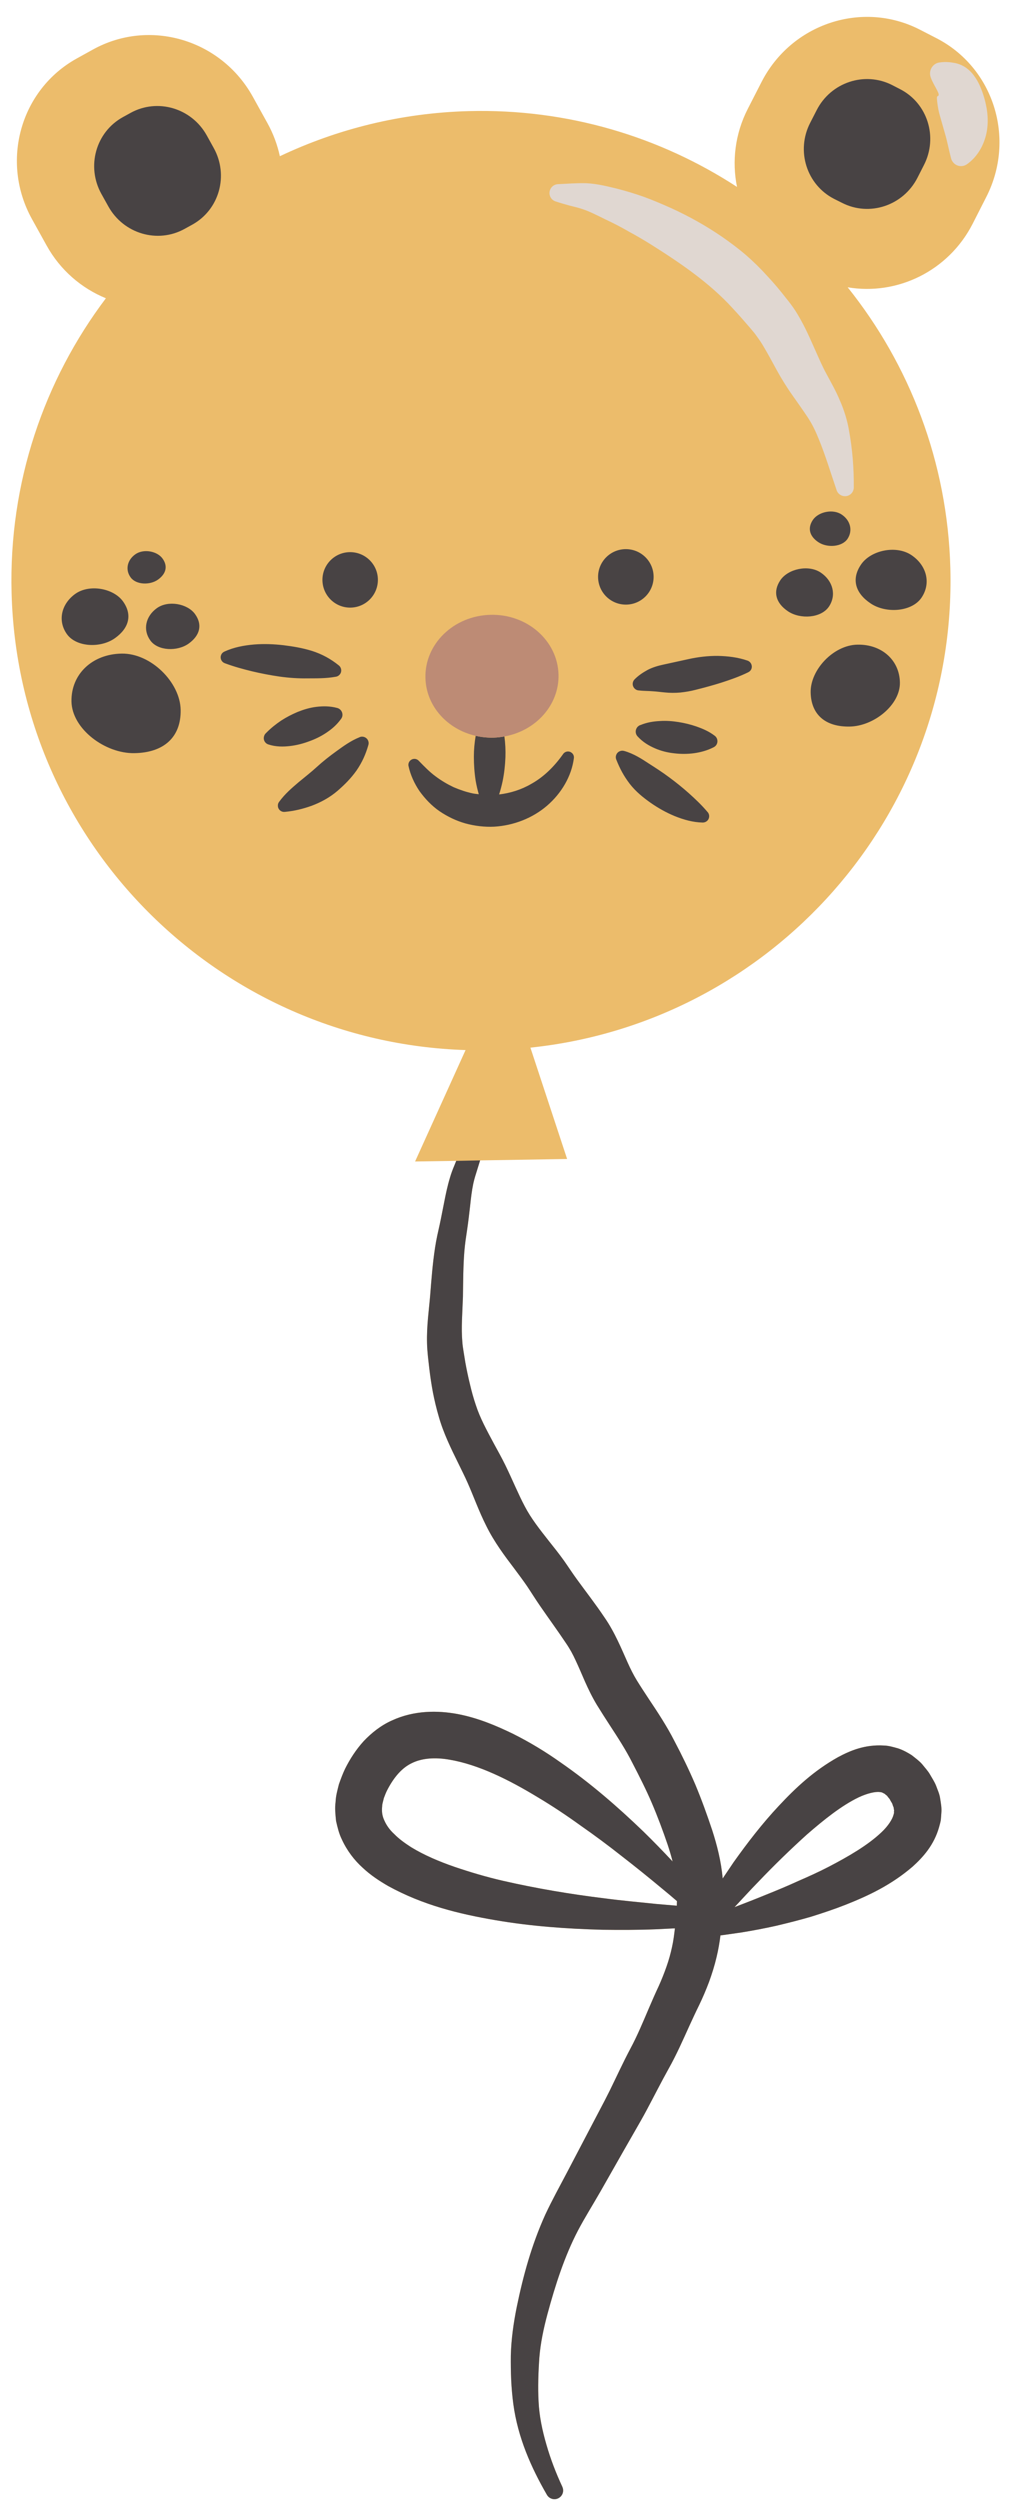
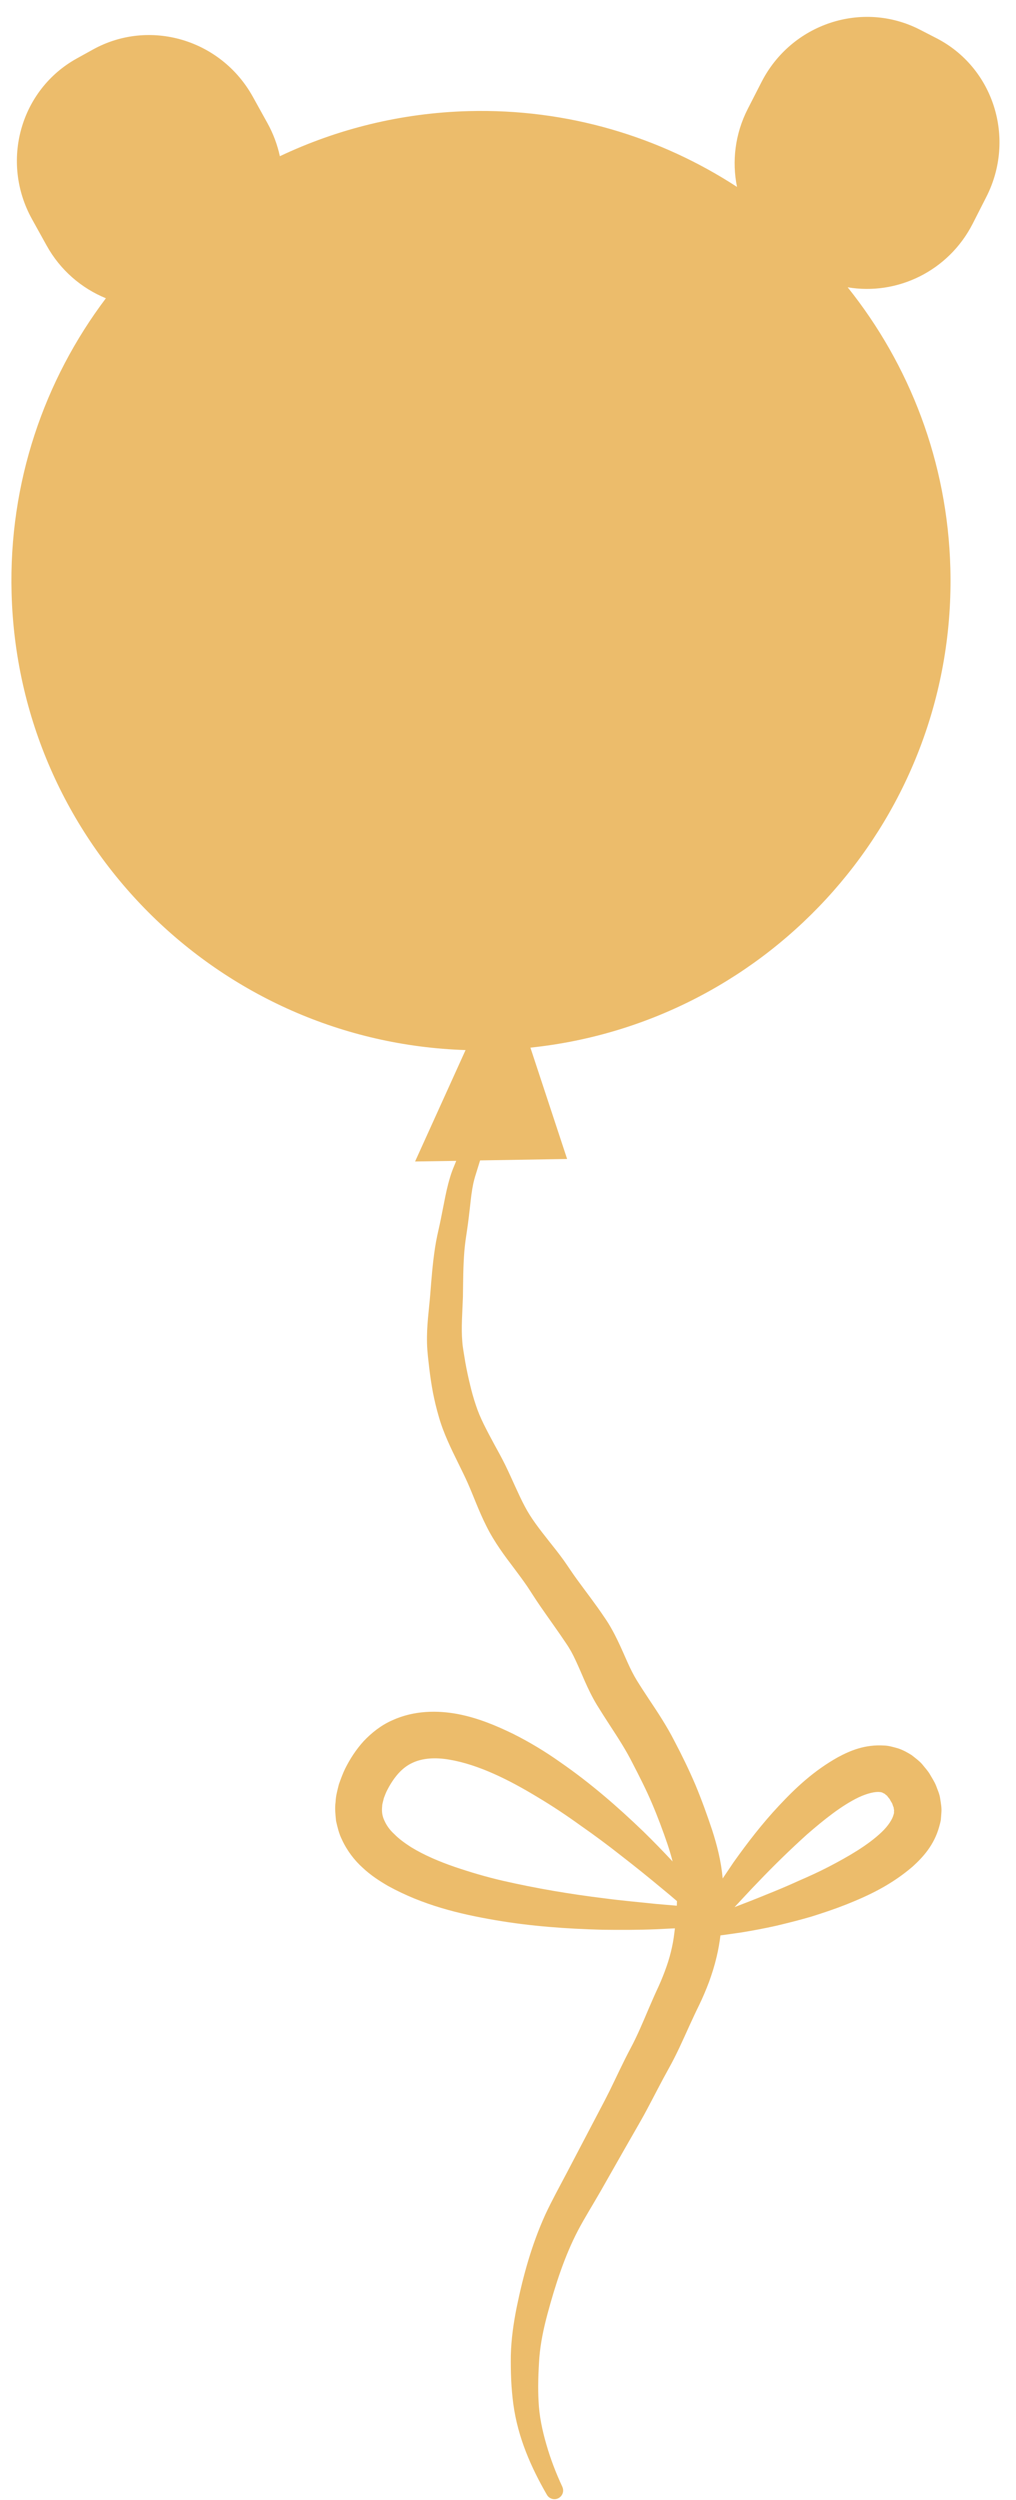
<svg xmlns="http://www.w3.org/2000/svg" height="503.6" preserveAspectRatio="xMidYMid meet" version="1.0" viewBox="-2.3 -3.4 204.7 503.6" width="204.7" zoomAndPan="magnify">
  <g id="change1_1">
    <path d="M186.295,4.252l-3.316-1.706c-11.588-5.914-25.855-1.18-31.864,10.6l-2.758,5.388 c-2.583,5.053-3.204,10.584-2.168,15.717c-15.51-10.106-34.144-15.797-54.069-15.271 c-13.613,0.367-26.476,3.603-38.033,9.086c-0.494-2.279-1.323-4.543-2.519-6.695l-2.933-5.292 C42.227,4.523,27.817,0.267,16.42,6.579l-3.252,1.801C1.771,14.693-2.261,29.182,4.146,40.739l2.933,5.292 c2.774,5.021,7.061,8.639,11.955,10.648C6.601,73.161-0.556,93.804,0.034,116.04 c1.307,50.355,41.748,90.476,91.465,92.07l-10.17,22.444l8.289-0.128l-0.414,1.02 c-0.287,0.669-0.638,1.61-0.861,2.407c-0.494,1.642-0.829,3.236-1.132,4.798c-0.319,1.546-0.59,3.06-0.909,4.527 l-0.51,2.311c-0.175,0.813-0.319,1.642-0.446,2.455c-0.494,3.22-0.733,6.488-0.972,9.501 c-0.239,2.949-0.734,6.201-0.638,9.723c0.016,0.845,0.096,1.801,0.175,2.598l0.271,2.407 c0.192,1.61,0.43,3.236,0.733,4.862c0.319,1.626,0.702,3.252,1.18,4.878c0.478,1.706,1.116,3.348,1.786,4.878 s1.387,2.997,2.088,4.415c0.685,1.419,1.387,2.789,1.945,4.065c1.18,2.646,2.232,5.659,3.794,8.751 c1.578,3.188,3.698,6.01,5.563,8.464c0.941,1.259,1.833,2.455,2.63,3.618c0.717,1.068,1.689,2.63,2.582,3.921 c1.833,2.662,3.65,5.149,5.276,7.588c0.446,0.654,0.701,1.1,1.036,1.674c0.319,0.59,0.622,1.18,0.909,1.817 c0.606,1.291,1.196,2.694,1.849,4.192c0.67,1.498,1.435,3.108,2.407,4.718c0.861,1.403,1.738,2.758,2.583,4.065 c1.738,2.662,3.268,5.021,4.575,7.619c1.403,2.71,2.774,5.404,3.921,8.098c1.116,2.598,2.248,5.627,3.172,8.353 c0.383,1.148,0.717,2.279,1.004,3.395c-1.913-2.04-3.857-4.049-5.866-6.01 c-5.197-5.005-10.664-9.755-16.721-13.948c-3.013-2.136-6.185-4.065-9.596-5.77 c-3.427-1.658-7.045-3.188-11.126-3.969c-4.017-0.749-8.783-0.765-13.23,1.291c-2.2,0.972-4.129,2.502-5.723,4.192 c-1.546,1.706-2.758,3.603-3.714,5.515c-0.478,0.988-0.877,2.072-1.259,3.156 c-0.287,1.164-0.622,2.28-0.67,3.571c-0.175,1.227-0.032,2.535,0.096,3.81c0.287,1.275,0.59,2.55,1.148,3.682 c1.052,2.311,2.567,4.256,4.192,5.722c1.642,1.546,3.395,2.678,5.149,3.698 c7.077,3.889,14.314,5.627,21.535,6.87c7.205,1.243,14.426,1.753,21.615,1.945 c3.603,0.048,7.189,0.048,10.776-0.096c1.275-0.064,2.566-0.128,3.857-0.191c-0.16,1.371-0.303,2.502-0.574,3.73 c-0.287,1.339-0.653,2.662-1.116,3.969c-0.462,1.323-0.988,2.646-1.578,3.953 c-0.653,1.387-1.339,2.949-1.945,4.368c-1.243,2.917-2.375,5.643-3.746,8.193c-1.53,2.885-2.837,5.754-4.176,8.48 c-0.685,1.387-1.339,2.63-2.072,4.017l-2.2,4.192l-4.352,8.305c-1.403,2.678-2.949,5.451-4.352,8.448 c-2.774,6.137-4.463,12.338-5.755,18.618c-0.638,3.172-1.116,6.456-1.196,9.819 c-0.032,3.284,0.064,6.44,0.51,9.756c0.908,6.711,3.555,12.704,6.759,18.251 c0.446,0.781,1.435,1.116,2.263,0.717c0.877-0.414,1.259-1.45,0.845-2.327v-0.016 c-1.291-2.758-2.375-5.595-3.204-8.48c-0.845-2.901-1.435-5.738-1.578-8.656c-0.16-2.901-0.048-6.01,0.16-8.942 c0.239-2.885,0.845-5.77,1.625-8.687c1.578-5.85,3.459-11.684,6.137-16.817c1.355-2.582,2.997-5.181,4.591-7.97 l4.622-8.13l2.311-4.033c0.765-1.339,1.626-2.821,2.359-4.208c1.514-2.837,2.901-5.595,4.352-8.194 c1.642-2.917,2.965-5.946,4.24-8.751c0.654-1.419,1.244-2.71,1.945-4.128c0.733-1.514,1.403-3.092,2.009-4.702 c0.59-1.626,1.116-3.3,1.514-5.005c0.351-1.435,0.606-2.981,0.781-4.352l0.542-0.064l3.587-0.51 c2.375-0.383,4.734-0.829,7.093-1.355c2.343-0.558,4.702-1.148,7.045-1.833c2.327-0.733,4.638-1.498,6.95-2.407 c4.622-1.833,9.197-3.985,13.517-7.699c2.072-1.881,4.304-4.32,5.324-7.986c0.128-0.462,0.255-0.909,0.335-1.371 c0.048-0.494,0.08-0.972,0.112-1.45c0.096-0.989-0.095-1.929-0.239-2.869c-0.128-0.972-0.526-1.754-0.829-2.614 c-0.335-0.829-0.797-1.498-1.212-2.232c-0.399-0.717-1.036-1.387-1.578-2.072c-0.574-0.669-1.403-1.275-2.136-1.849 c-0.829-0.526-1.737-1.02-2.678-1.339c-0.957-0.271-1.961-0.574-2.885-0.59 c-3.857-0.239-6.822,1.036-9.261,2.343c-4.894,2.742-8.544,6.185-11.924,9.803 c-3.363,3.587-6.328,7.444-9.118,11.366c-0.733,1.084-1.466,2.168-2.2,3.268 c-0.303-3.475-1.148-6.743-2.12-9.755c-1.068-3.188-2.088-6.025-3.395-9.166c-1.307-3.044-2.726-5.962-4.208-8.767 c-1.514-2.981-3.411-5.85-5.117-8.4c-0.861-1.307-1.69-2.566-2.455-3.809c-0.653-1.068-1.259-2.264-1.865-3.618 c-0.606-1.339-1.227-2.821-1.977-4.368c-0.367-0.765-0.765-1.546-1.212-2.343 c-0.43-0.781-0.989-1.674-1.435-2.311c-1.833-2.742-3.778-5.228-5.548-7.667c-0.924-1.259-1.61-2.343-2.662-3.842 c-0.988-1.371-2.009-2.662-2.981-3.873c-1.945-2.471-3.65-4.638-4.894-7.029 c-1.307-2.455-2.455-5.292-3.921-8.305c-0.765-1.562-1.546-2.933-2.28-4.288c-0.733-1.355-1.435-2.678-2.072-3.969 c-0.637-1.307-1.179-2.566-1.594-3.857c-0.462-1.355-0.845-2.742-1.179-4.176c-0.351-1.419-0.654-2.869-0.925-4.352 l-0.367-2.231c-0.128-0.749-0.207-1.339-0.255-2.04c-0.239-2.742,0.016-5.707,0.128-8.99 c0.048-3.204,0.048-6.201,0.287-9.166c0.064-0.733,0.144-1.467,0.239-2.184l0.335-2.279 c0.239-1.61,0.414-3.188,0.59-4.718c0.159-1.53,0.335-3.013,0.622-4.399c0.159-0.717,0.303-1.259,0.558-2.056 l0.686-2.216c0.048-0.159,0.096-0.303,0.143-0.462l17.534-0.287l-7.396-22.428 c48.633-5.101,85.917-46.816,84.61-96.533c-0.558-21.456-8.241-41.062-20.691-56.619 c9.931,1.69,20.292-3.22,25.186-12.8l2.742-5.388C202.426,24.496,197.899,10.166,186.295,4.252z M150.413,375.721 c3.204-3.364,6.519-6.583,9.867-9.612c3.395-2.949,6.934-5.802,10.409-7.476c1.722-0.813,3.395-1.196,4.272-1.068 c0.478,0.016,0.686,0.223,1.036,0.383c0.143,0.207,0.335,0.223,0.51,0.478c0.159,0.271,0.399,0.414,0.542,0.749 c0.144,0.303,0.399,0.606,0.478,0.877c0.032,0.255,0.239,0.542,0.239,0.749c0,0.223,0.128,0.446,0.048,0.654 c0,0.096,0,0.207,0.016,0.303l-0.096,0.351c-0.223,0.924-1.1,2.311-2.471,3.587c-2.741,2.598-6.647,4.862-10.6,6.918 c-1.992,1.036-4.081,1.977-6.169,2.885c-2.088,0.957-4.224,1.849-6.376,2.71 c-2.12,0.877-4.272,1.706-6.424,2.534C147.273,379.069,148.803,377.363,150.413,375.721z M134.091,379.531 c-0.016,0.303-0.016,0.606-0.032,0.925l-4.113-0.351c-3.491-0.367-6.982-0.67-10.441-1.132 c-6.934-0.845-13.804-2.009-20.483-3.539c-3.332-0.765-6.599-1.737-9.74-2.805 c-3.14-1.084-6.169-2.375-8.767-3.969c-1.259-0.813-2.455-1.674-3.363-2.614c-0.989-0.893-1.626-1.865-2.024-2.774 c-0.43-0.909-0.542-1.801-0.43-2.853c0-0.494,0.223-1.068,0.335-1.626c0.223-0.574,0.43-1.164,0.749-1.753 c1.307-2.487,2.917-4.383,4.942-5.324c2.009-0.988,4.654-1.18,7.556-0.67c5.834,0.988,12.003,4.065,17.773,7.572 c2.917,1.737,5.787,3.65,8.592,5.675c2.837,1.977,5.627,4.049,8.369,6.217c2.758,2.136,5.483,4.336,8.177,6.583 C132.162,377.889,133.134,378.702,134.091,379.531z" fill="#ECBC6B" />
  </g>
  <g id="change2_1">
-     <path d="M187.124,358.889c-0.128-0.972-0.526-1.754-0.829-2.614c-0.335-0.829-0.797-1.498-1.212-2.232 c-0.399-0.717-1.036-1.387-1.578-2.072c-0.574-0.669-1.403-1.275-2.136-1.849c-0.829-0.526-1.737-1.02-2.678-1.339 c-0.957-0.271-1.961-0.574-2.885-0.59c-3.857-0.239-6.822,1.036-9.261,2.343 c-4.894,2.742-8.544,6.185-11.924,9.803c-3.363,3.587-6.328,7.444-9.118,11.366 c-0.733,1.084-1.466,2.168-2.2,3.268c-0.303-3.475-1.148-6.743-2.12-9.755c-1.068-3.188-2.088-6.025-3.395-9.166 c-1.307-3.044-2.726-5.962-4.208-8.767c-1.514-2.981-3.411-5.85-5.117-8.4c-0.861-1.307-1.69-2.566-2.455-3.809 c-0.653-1.068-1.259-2.264-1.865-3.618c-0.606-1.339-1.227-2.821-1.977-4.368 c-0.367-0.765-0.765-1.546-1.212-2.343c-0.43-0.781-0.989-1.674-1.435-2.311c-1.833-2.742-3.778-5.228-5.548-7.667 c-0.924-1.259-1.61-2.343-2.662-3.842c-0.988-1.371-2.009-2.662-2.981-3.873c-1.945-2.471-3.65-4.638-4.894-7.029 c-1.307-2.455-2.455-5.292-3.921-8.305c-0.765-1.562-1.546-2.933-2.28-4.288c-0.733-1.355-1.435-2.678-2.072-3.969 c-0.637-1.307-1.179-2.566-1.594-3.857c-0.462-1.355-0.845-2.742-1.179-4.176c-0.351-1.419-0.654-2.869-0.925-4.352 L91.1,268.843c-0.128-0.749-0.207-1.339-0.255-2.04c-0.239-2.742,0.016-5.707,0.128-8.99 c0.048-3.204,0.048-6.201,0.287-9.166c0.064-0.733,0.144-1.467,0.239-2.184l0.335-2.279 c0.239-1.61,0.414-3.188,0.59-4.718c0.159-1.53,0.335-3.013,0.622-4.399c0.159-0.717,0.303-1.259,0.558-2.056 l0.686-2.216c0.048-0.159,0.096-0.303,0.143-0.462l-4.814,0.096l-0.414,1.02c-0.287,0.669-0.638,1.61-0.861,2.407 c-0.494,1.642-0.829,3.236-1.132,4.798c-0.319,1.546-0.59,3.06-0.909,4.527l-0.51,2.311 c-0.175,0.813-0.319,1.642-0.446,2.455c-0.494,3.22-0.733,6.488-0.972,9.501c-0.239,2.949-0.734,6.201-0.638,9.723 c0.016,0.845,0.096,1.801,0.175,2.598l0.271,2.407c0.192,1.61,0.43,3.236,0.733,4.862 c0.319,1.626,0.702,3.252,1.18,4.878c0.478,1.706,1.116,3.348,1.786,4.878s1.387,2.997,2.088,4.415 c0.685,1.419,1.387,2.789,1.945,4.065c1.18,2.646,2.232,5.659,3.794,8.751c1.578,3.188,3.698,6.01,5.563,8.464 c0.941,1.259,1.833,2.455,2.63,3.618c0.717,1.068,1.689,2.63,2.582,3.921c1.833,2.662,3.65,5.149,5.276,7.588 c0.446,0.654,0.701,1.1,1.036,1.674c0.319,0.59,0.622,1.18,0.909,1.817c0.606,1.291,1.196,2.694,1.849,4.192 c0.67,1.498,1.435,3.108,2.407,4.718c0.861,1.403,1.738,2.758,2.583,4.065c1.738,2.662,3.268,5.021,4.575,7.619 c1.403,2.71,2.774,5.404,3.921,8.098c1.116,2.598,2.248,5.627,3.172,8.353c0.383,1.148,0.717,2.279,1.004,3.395 c-1.913-2.04-3.857-4.049-5.866-6.01c-5.197-5.005-10.664-9.755-16.721-13.948 c-3.013-2.136-6.185-4.065-9.596-5.77c-3.427-1.658-7.045-3.188-11.126-3.969c-4.017-0.749-8.783-0.765-13.23,1.291 c-2.2,0.972-4.129,2.502-5.723,4.192c-1.546,1.706-2.758,3.603-3.714,5.515 c-0.478,0.988-0.877,2.072-1.259,3.156c-0.287,1.164-0.622,2.28-0.67,3.571 c-0.175,1.227-0.032,2.535,0.096,3.81c0.287,1.275,0.59,2.55,1.148,3.682c1.052,2.311,2.567,4.256,4.192,5.722 c1.642,1.546,3.395,2.678,5.149,3.698c7.077,3.889,14.314,5.627,21.535,6.87 c7.205,1.243,14.426,1.753,21.615,1.945c3.603,0.048,7.189,0.048,10.776-0.096c1.275-0.064,2.566-0.128,3.857-0.191 c-0.16,1.371-0.303,2.502-0.574,3.73c-0.287,1.339-0.653,2.662-1.116,3.969 c-0.462,1.323-0.988,2.646-1.578,3.953c-0.653,1.387-1.339,2.949-1.945,4.368 c-1.243,2.917-2.375,5.643-3.746,8.193c-1.53,2.885-2.837,5.754-4.176,8.48c-0.685,1.387-1.339,2.63-2.072,4.017 l-2.2,4.192l-4.352,8.305c-1.403,2.678-2.949,5.451-4.352,8.448c-2.774,6.137-4.463,12.338-5.755,18.618 c-0.638,3.172-1.116,6.456-1.196,9.819c-0.032,3.284,0.064,6.44,0.51,9.756 c0.908,6.711,3.555,12.704,6.759,18.251c0.446,0.781,1.435,1.116,2.263,0.717 c0.877-0.414,1.259-1.45,0.845-2.327v-0.016c-1.291-2.758-2.375-5.595-3.204-8.48 c-0.845-2.901-1.435-5.738-1.578-8.656c-0.16-2.901-0.048-6.01,0.16-8.942c0.239-2.885,0.845-5.77,1.625-8.687 c1.578-5.85,3.459-11.684,6.137-16.817c1.355-2.582,2.997-5.181,4.591-7.97l4.622-8.13l2.311-4.033 c0.765-1.339,1.626-2.821,2.359-4.208c1.514-2.837,2.901-5.595,4.352-8.194c1.642-2.917,2.965-5.946,4.24-8.751 c0.654-1.419,1.244-2.71,1.945-4.128c0.733-1.514,1.403-3.092,2.009-4.702c0.59-1.626,1.116-3.3,1.514-5.005 c0.351-1.435,0.606-2.981,0.781-4.352l0.542-0.064l3.587-0.51c2.375-0.383,4.734-0.829,7.093-1.355 c2.343-0.558,4.702-1.148,7.045-1.833c2.327-0.733,4.638-1.498,6.95-2.407c4.622-1.833,9.197-3.985,13.517-7.699 c2.072-1.881,4.304-4.32,5.324-7.986c0.128-0.462,0.255-0.909,0.335-1.371c0.048-0.494,0.08-0.972,0.112-1.45 C187.458,360.769,187.267,359.829,187.124,358.889z M134.059,380.456l-4.113-0.351 c-3.491-0.367-6.982-0.67-10.441-1.132c-6.934-0.845-13.804-2.009-20.483-3.539 c-3.332-0.765-6.599-1.737-9.74-2.805c-3.14-1.084-6.169-2.375-8.767-3.969c-1.259-0.813-2.455-1.674-3.363-2.614 c-0.989-0.893-1.626-1.865-2.024-2.774c-0.43-0.909-0.542-1.801-0.43-2.853c0-0.494,0.223-1.068,0.335-1.626 c0.223-0.574,0.43-1.164,0.749-1.753c1.307-2.487,2.917-4.383,4.942-5.324c2.009-0.988,4.654-1.18,7.556-0.67 c5.834,0.988,12.003,4.065,17.773,7.572c2.917,1.737,5.787,3.65,8.592,5.675c2.837,1.977,5.627,4.049,8.369,6.217 c2.758,2.136,5.483,4.336,8.177,6.583c0.973,0.797,1.945,1.61,2.901,2.439 C134.075,379.834,134.075,380.137,134.059,380.456z M177.735,362.109c-0.223,0.924-1.1,2.311-2.471,3.587 c-2.741,2.598-6.647,4.862-10.6,6.918c-1.992,1.036-4.081,1.977-6.169,2.885c-2.088,0.957-4.224,1.849-6.376,2.71 c-2.12,0.877-4.272,1.706-6.424,2.534c1.578-1.674,3.108-3.379,4.718-5.021c3.204-3.364,6.519-6.583,9.867-9.612 c3.395-2.949,6.934-5.802,10.409-7.476c1.722-0.813,3.395-1.196,4.272-1.068c0.478,0.016,0.686,0.223,1.036,0.383 c0.143,0.207,0.335,0.223,0.51,0.478c0.159,0.271,0.399,0.414,0.542,0.749c0.144,0.303,0.399,0.606,0.478,0.877 c0.032,0.255,0.239,0.542,0.239,0.749c0,0.223,0.128,0.446,0.048,0.654c0,0.096,0,0.207,0.016,0.303L177.735,362.109z M40.761,26.409l-1.403-2.534c-3.061-5.515-9.931-7.54-15.367-4.527l-1.562,0.861 c-5.435,3.013-7.364,9.931-4.304,15.446l1.403,2.519c3.061,5.515,9.931,7.54,15.367,4.527l1.562-0.861 C41.893,38.826,43.821,31.924,40.761,26.409z M179.026,14.549l-1.578-0.813c-5.531-2.821-12.354-0.558-15.207,5.053 l-1.323,2.582c-2.869,5.611-0.701,12.449,4.83,15.287l1.594,0.797c5.531,2.837,12.337,0.574,15.207-5.053 l1.307-2.566C186.725,24.225,184.573,17.371,179.026,14.549z M22.207,128.251 c-5.914,0.096-10.202,4.128-10.106,9.644c0.096,5.515,6.759,10.521,12.688,10.409 c5.914-0.096,9.405-3.204,9.309-8.719C34.002,134.053,28.12,128.155,22.207,128.251z M22.478,117.73 c-1.913-2.646-6.775-3.539-9.628-1.498c-2.837,2.056-3.571,5.451-1.658,8.114 c1.913,2.646,6.838,2.837,9.692,0.781C23.737,123.086,24.39,120.392,22.478,117.73z M36.999,120.296 c-1.531-2.12-5.42-2.837-7.699-1.196c-2.28,1.642-2.853,4.368-1.323,6.488 c1.514,2.136,5.468,2.28,7.747,0.638C38.003,124.584,38.529,122.432,36.999,120.296z M30.448,109.106 c-1.084-1.514-3.857-2.024-5.499-0.845c-1.626,1.164-2.04,3.108-0.941,4.622 c1.084,1.53,3.905,1.626,5.531,0.462C31.181,112.167,31.547,110.621,30.448,109.106z M170.466,126.449 c-4.862,0.08-9.517,5.085-9.437,9.612c0.08,4.527,3.029,6.982,7.875,6.886c4.861-0.08,10.186-4.352,10.106-8.879 C178.93,129.542,175.312,126.354,170.466,126.449z M181.321,108.405c-3.108-2.072-8.241-0.956-10.17,1.945 c-1.945,2.885-1.148,5.723,1.961,7.795c3.092,2.088,8.337,1.706,10.265-1.18 C185.322,114.064,184.414,110.477,181.321,108.405z M163.054,111.928c-2.486-1.658-6.599-0.749-8.145,1.562 c-1.546,2.311-0.909,4.591,1.562,6.248c2.486,1.658,6.679,1.371,8.241-0.956 C166.258,116.471,165.541,113.602,163.054,111.928z M167.278,100.244c-1.77-1.196-4.703-0.558-5.818,1.1 c-1.1,1.658-0.653,3.284,1.116,4.463c1.786,1.196,4.782,0.972,5.882-0.669 C169.557,103.48,169.047,101.423,167.278,100.244z M148.325,129.669c-1.977-0.685-3.985-0.908-5.994-0.956 c-1.992-0.016-4.017,0.223-5.946,0.654l-5.101,1.116c-0.973,0.207-2.184,0.558-3.156,1.084 c-0.973,0.542-1.833,1.116-2.598,1.897c-0.175,0.191-0.319,0.462-0.351,0.749 c-0.079,0.701,0.414,1.355,1.132,1.45h0.048c1.02,0.128,1.961,0.096,2.837,0.175 c0.877,0.048,1.562,0.159,2.487,0.239c0.909,0.096,2.04,0.112,3.092,0.016c1.052-0.112,2.072-0.287,3.06-0.542 c1.77-0.446,3.491-0.908,5.26-1.467c1.754-0.574,3.539-1.18,5.356-2.072l0.016-0.016 c0.287-0.128,0.526-0.383,0.637-0.701C149.329,130.626,148.979,129.908,148.325,129.669z M141.694,144.796 c-1.212-0.924-2.471-1.435-3.682-1.865c-1.212-0.414-2.407-0.702-3.619-0.893 c-1.212-0.191-2.423-0.287-3.698-0.207c-1.275,0.064-2.582,0.239-4.001,0.829h-0.032 c-0.16,0.064-0.303,0.159-0.43,0.271c-0.574,0.542-0.606,1.435-0.064,2.009c1.052,1.148,2.247,1.849,3.491,2.391 c1.243,0.542,2.551,0.861,3.873,1.004c1.323,0.16,2.662,0.16,3.985-0.016c1.339-0.191,2.63-0.526,3.953-1.196 l0.032-0.016c0.175-0.096,0.351-0.223,0.478-0.399C142.427,146.103,142.3,145.243,141.694,144.796z M140.275,160.179l-0.032-0.032c-1.212-1.435-2.471-2.614-3.746-3.762c-1.291-1.148-2.614-2.216-4.001-3.236 c-1.387-1.036-2.789-1.929-4.081-2.758c-1.355-0.892-3.06-2.009-4.973-2.534h-0.016 c-0.271-0.08-0.558-0.064-0.829,0.048c-0.67,0.255-1.004,1.02-0.734,1.69 c0.734,1.849,1.499,3.284,2.694,4.862c1.259,1.626,2.774,2.821,4.24,3.857c1.514,1.052,3.124,1.961,4.862,2.678 c1.753,0.702,3.603,1.243,5.611,1.291c0.303,0,0.622-0.096,0.861-0.303 C140.674,161.518,140.738,160.721,140.275,160.179z M65.978,130.642c-1.642-1.323-3.38-2.28-5.42-2.933 c-2.024-0.622-3.857-0.909-5.754-1.148c-1.929-0.223-3.905-0.303-5.914-0.144 c-2.009,0.175-4.049,0.542-5.994,1.435c-0.287,0.127-0.542,0.383-0.654,0.701 c-0.255,0.653,0.08,1.387,0.734,1.626l0.032,0.016c1.881,0.701,3.666,1.18,5.483,1.626 c1.817,0.43,3.634,0.781,5.499,1.052c1.897,0.271,3.873,0.399,5.643,0.367c1.721-0.016,3.682,0.048,5.754-0.335 h0.016c0.287-0.048,0.558-0.207,0.765-0.462C66.616,131.901,66.52,131.088,65.978,130.642z M65.644,139.201 c-1.499-0.399-2.885-0.383-4.208-0.223c-1.323,0.159-2.566,0.542-3.762,1.02c-1.18,0.494-2.311,1.084-3.364,1.77 c-1.052,0.717-2.009,1.466-3.013,2.487l-0.08,0.08c-0.144,0.144-0.239,0.319-0.303,0.526 c-0.239,0.701,0.143,1.466,0.861,1.69c1.498,0.494,2.997,0.478,4.352,0.319c1.355-0.159,2.63-0.494,3.825-0.941 c1.212-0.43,2.343-0.972,3.427-1.69c1.084-0.717,2.12-1.562,3.029-2.821l0.016-0.016 c0.096-0.128,0.175-0.287,0.223-0.446C66.855,140.19,66.409,139.409,65.644,139.201z M71.876,145.801 c-0.271-0.67-1.02-0.989-1.69-0.733l-0.016,0.016c-1.849,0.733-3.395,1.897-4.702,2.837 c-1.307,0.941-2.678,2.009-3.985,3.204c-1.052,0.973-2.311,1.945-3.634,3.045c-1.323,1.132-2.742,2.327-3.921,3.953 c-0.191,0.239-0.271,0.542-0.239,0.877c0.063,0.702,0.685,1.212,1.387,1.132h0.032 c1.897-0.175,3.65-0.606,5.42-1.243c1.77-0.67,3.539-1.594,5.181-2.997c1.355-1.18,2.662-2.455,3.826-4.096 c1.132-1.658,1.849-3.252,2.391-5.165C72.004,146.374,71.988,146.072,71.876,145.801z M68.242,107.815 c-3.076,0-5.579,2.503-5.579,5.579c0,3.092,2.503,5.595,5.579,5.595c3.092,0,5.595-2.503,5.595-5.595 C73.837,110.318,71.334,107.815,68.242,107.815z M123.793,107.21c-3.093,0-5.595,2.502-5.595,5.579 c0,3.092,2.502,5.595,5.595,5.595c3.092,0,5.595-2.502,5.595-5.595C129.388,109.712,126.886,107.21,123.793,107.21z M112.826,148.192c-0.542-0.399-1.291-0.255-1.673,0.287l-0.016,0.032c-1.833,2.582-3.953,4.622-6.392,5.978 c-2.04,1.196-4.256,1.865-6.488,2.136c0.287-0.877,0.51-1.753,0.701-2.63c0.335-1.626,0.51-3.236,0.574-4.862 c0.048-1.403-0.016-2.789-0.207-4.192c-0.701,0.127-1.435,0.223-2.168,0.239c-1.259,0.032-2.454-0.096-3.618-0.367 c-0.239,1.403-0.367,2.789-0.367,4.192c0,1.626,0.112,3.252,0.367,4.878c0.159,0.908,0.367,1.801,0.622,2.694 c-0.383-0.048-0.781-0.08-1.18-0.159c-1.323-0.271-2.614-0.717-3.889-1.259c-1.243-0.59-2.471-1.307-3.634-2.184 c-1.18-0.861-2.216-1.929-3.348-3.092l-0.079-0.08c-0.271-0.271-0.686-0.414-1.1-0.319 c-0.653,0.143-1.068,0.781-0.924,1.419c0.383,1.785,1.164,3.491,2.216,5.053c1.1,1.514,2.423,2.933,4.017,4.033 c1.594,1.084,3.364,1.945,5.244,2.471c1.881,0.51,3.841,0.749,5.802,0.653c3.921-0.239,7.731-1.722,10.648-4.24 c2.901-2.503,4.925-5.946,5.388-9.548C113.384,148.893,113.209,148.447,112.826,148.192z" fill="#484344" />
-   </g>
+     </g>
  <g id="change3_1">
-     <path d="M96.488,120.44c-7.396,0.192-13.262,5.898-13.071,12.736 c0.144,5.675,4.431,10.345,10.122,11.636c1.164,0.271,2.359,0.399,3.618,0.367c0.734-0.016,1.467-0.112,2.168-0.239 c6.344-1.132,11.062-6.344,10.903-12.481C110.037,125.62,103.884,120.233,96.488,120.44z" fill="#BD8B75" />
-   </g>
+     </g>
  <g id="change4_1">
-     <path d="M168.744,83.251c-0.303-1.865-1.004-4.144-1.833-5.993c-0.797-1.929-1.786-3.634-2.646-5.244 c-0.877-1.594-1.466-2.997-2.232-4.702c-0.749-1.658-1.483-3.411-2.439-5.244 c-0.478-0.909-0.989-1.833-1.578-2.774c-0.574-0.893-1.355-1.929-1.913-2.598c-1.18-1.53-2.439-3.029-3.794-4.479 c-1.339-1.482-2.774-2.901-4.336-4.256c-1.578-1.355-3.156-2.518-4.798-3.666c-3.284-2.248-6.711-4.16-10.249-5.77 c-1.77-0.797-3.571-1.562-5.42-2.248c-1.833-0.654-3.809-1.243-5.611-1.706c-1.849-0.43-3.809-0.957-6.057-1.068 c-2.152-0.048-3.826,0.112-5.723,0.191c-0.717,0.032-1.371,0.494-1.61,1.212c-0.319,0.94,0.175,1.945,1.116,2.263 h0.016c0.909,0.303,1.849,0.574,2.774,0.829c0.925,0.239,1.849,0.446,2.583,0.702 c1.435,0.462,2.997,1.259,4.638,2.072c1.706,0.797,3.188,1.562,4.75,2.471c1.546,0.829,3.092,1.738,4.591,2.678 c6.073,3.826,11.796,7.779,16.339,12.768c1.18,1.259,2.343,2.598,3.523,3.969c0.637,0.749,1.004,1.18,1.45,1.833 c0.446,0.606,0.893,1.275,1.307,1.992c0.861,1.45,1.722,3.044,2.63,4.718c0.893,1.626,2.056,3.507,3.172,5.069 c1.1,1.562,2.104,2.981,3.029,4.368c0.941,1.435,1.53,2.662,2.232,4.383c1.339,3.252,2.391,6.775,3.603,10.313 v0.016c0.239,0.685,0.893,1.196,1.674,1.196c0.988,0.016,1.785-0.781,1.785-1.769 C169.749,90.982,169.462,87.157,168.744,83.251z M196.337,17.674c-0.16-0.829-0.414-1.658-0.718-2.55 c-0.351-0.892-0.717-2.009-1.801-3.443c-0.526-0.701-1.259-1.323-1.881-1.69 c-0.67-0.383-1.227-0.558-1.77-0.685c-1.084-0.207-2.024-0.287-3.14-0.128c-0.144,0.016-0.303,0.048-0.446,0.096 c-1.18,0.414-1.785,1.706-1.371,2.885v0.016c0.383,1.052,0.924,1.865,1.291,2.614 c0.175,0.351,0.335,0.67,0.319,0.877c0.032,0.207-0.143,0.271-0.223,0.319c-0.207,0.048-0.127,0.654-0.032,1.451 c0.096,0.765,0.255,1.642,0.51,2.502l1.052,3.698c0.383,1.275,0.654,2.774,1.148,4.702l0.048,0.175 c0.064,0.239,0.16,0.462,0.319,0.669c0.654,0.941,1.945,1.164,2.885,0.494c1.801-1.275,3.045-3.172,3.698-5.372 C196.879,22.137,196.799,19.666,196.337,17.674z" fill="#E0D7D1" />
-   </g>
+     </g>
</svg>